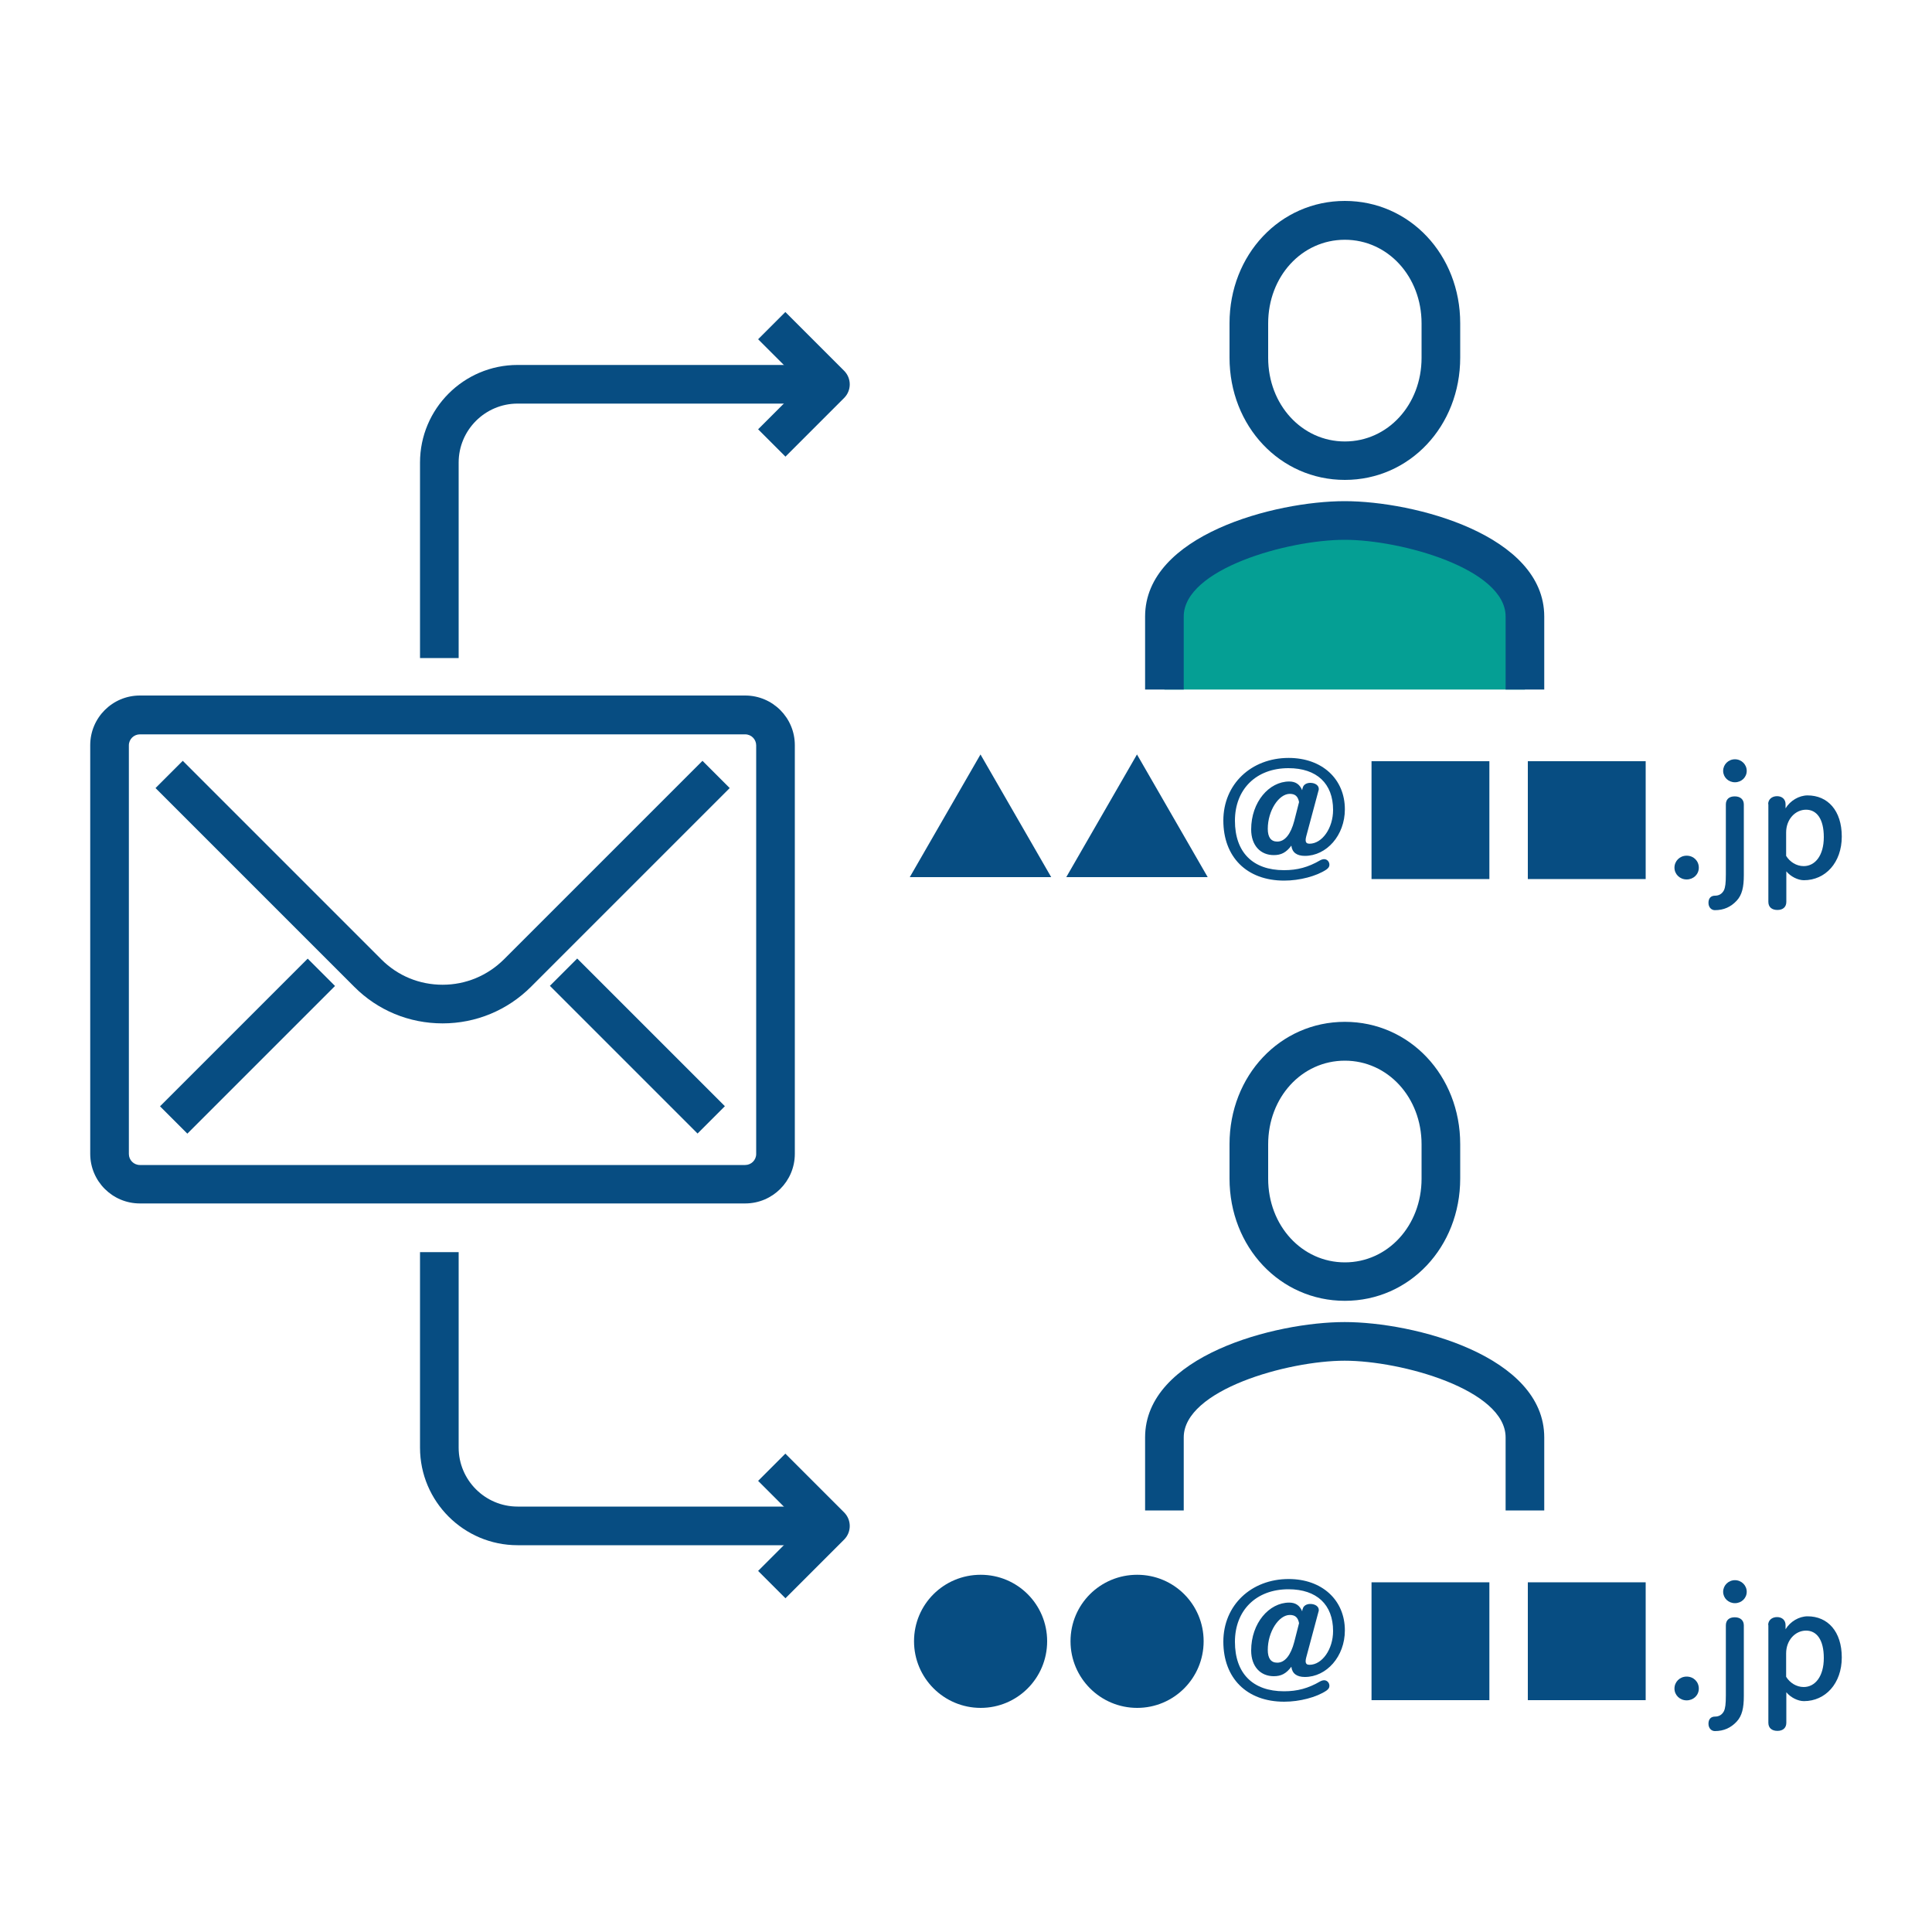
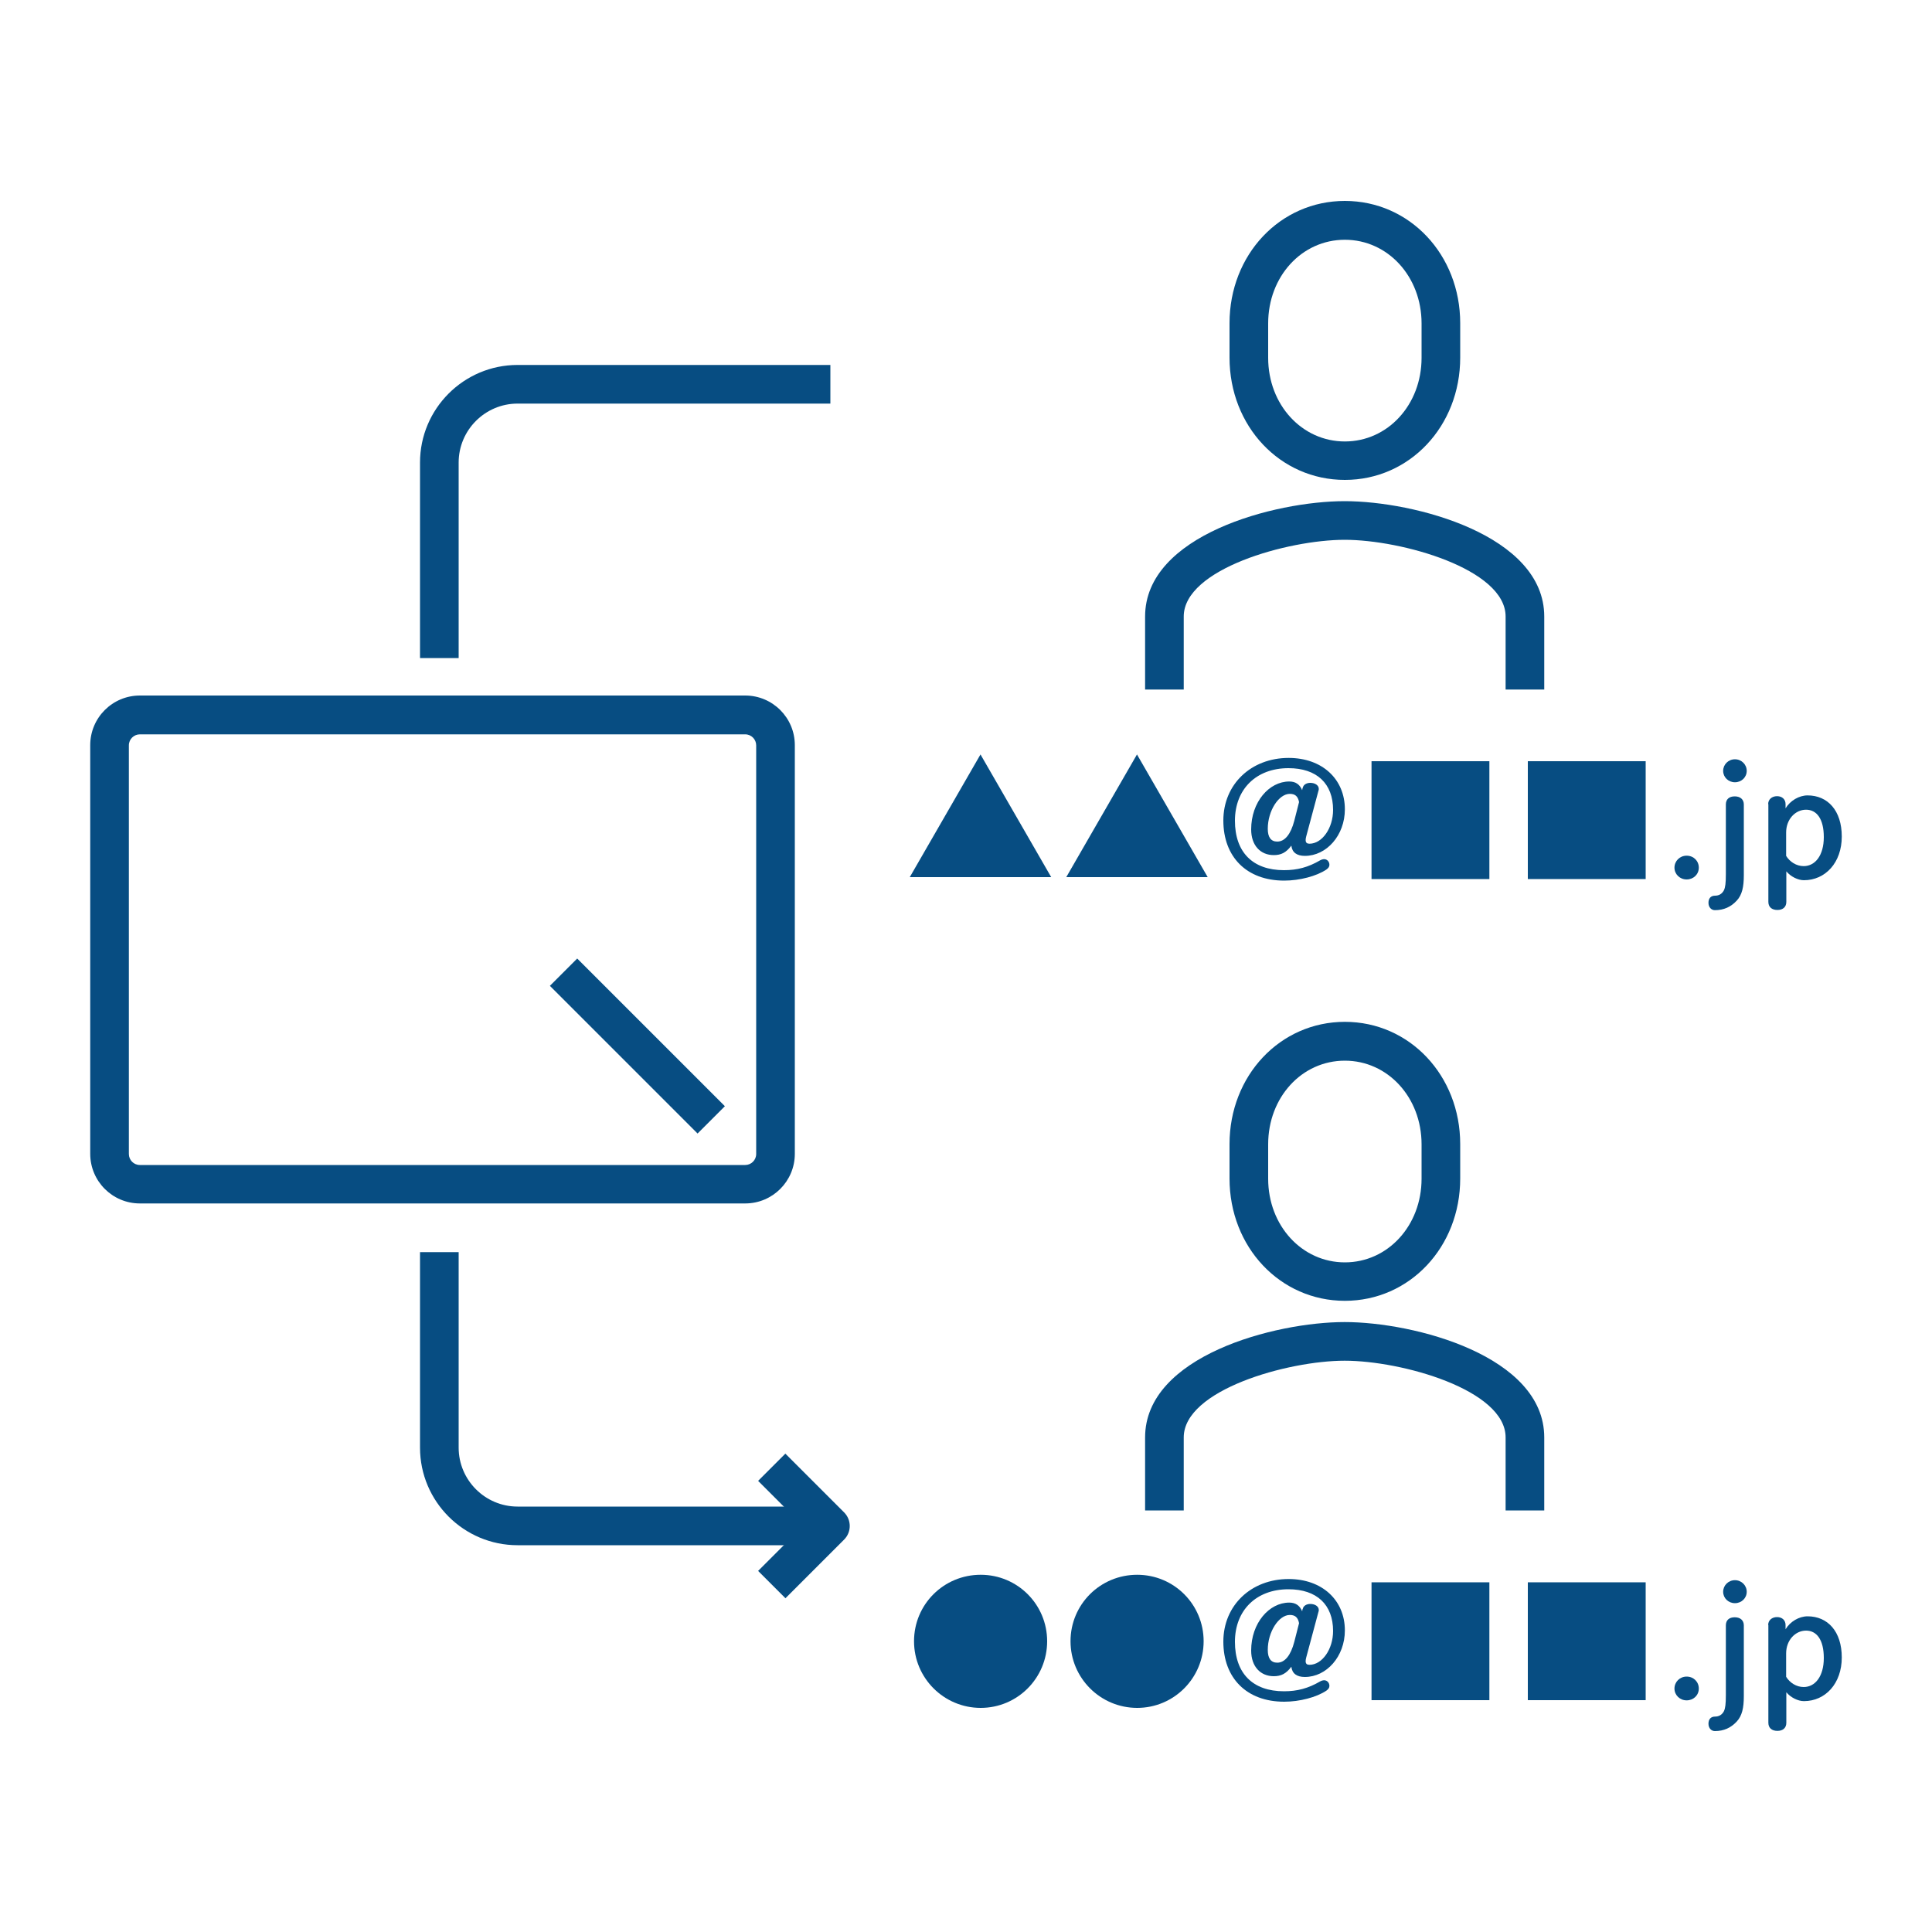
<svg xmlns="http://www.w3.org/2000/svg" id="_イヤー_2" viewBox="0 0 100 100">
  <defs>
    <style>.cls-1{fill:none;}.cls-2{fill:#074d82;}.cls-3{fill:#059f94;}</style>
  </defs>
  <g id="_イヤー_1-2">
    <g>
      <g>
        <g>
          <path class="cls-2" d="M38.57,62.29H7.24c-1.42,0-2.57-1.15-2.57-2.57v-21.15c0-1.42,1.15-2.57,2.57-2.57h31.33c1.42,0,2.57,1.15,2.57,2.57v21.15c0,1.42-1.15,2.57-2.57,2.57ZM7.24,38.01c-.31,0-.57,.25-.57,.57v21.15c0,.31,.25,.57,.57,.57h31.33c.31,0,.57-.25,.57-.57v-21.15c0-.31-.25-.57-.57-.57H7.24Z" />
-           <path class="cls-2" d="M22.91,52.97c-1.73,0-3.36-.67-4.58-1.9l-10.28-10.28,1.41-1.41,10.28,10.28c.85,.85,1.97,1.31,3.17,1.31s2.32-.47,3.17-1.31l10.28-10.28,1.41,1.41-10.28,10.28c-1.22,1.22-2.85,1.9-4.58,1.9Z" />
-           <rect class="cls-2" x="7.41" y="53.15" width="10.81" height="2" transform="translate(-34.54 24.92) rotate(-45)" />
          <rect class="cls-2" x="32" y="48.74" width="2" height="10.81" transform="translate(-28.63 39.19) rotate(-45)" />
        </g>
        <g>
          <path class="cls-2" d="M23.74,34.06h-2v-10.12c0-2.78,2.26-5.05,5.05-5.05h16.19v2H26.79c-1.68,0-3.05,1.37-3.05,3.05v10.12Z" />
-           <path class="cls-2" d="M40.65,23.63l-1.41-1.41,2.33-2.33-2.33-2.33,1.41-1.41,3.04,3.04c.39,.39,.39,1.02,0,1.41l-3.04,3.04Z" />
        </g>
        <g>
          <path class="cls-2" d="M42.98,79.98H26.79c-2.78,0-5.05-2.26-5.05-5.05v-10.12h2v10.12c0,1.68,1.37,3.05,3.05,3.05h16.19v2Z" />
          <path class="cls-2" d="M40.65,82.72l-1.41-1.41,2.33-2.33-2.33-2.33,1.41-1.41,3.04,3.04c.39,.39,.39,1.02,0,1.41l-3.04,3.04Z" />
        </g>
        <g>
          <path class="cls-2" d="M69.61,24.84c-3.35,0-5.97-2.78-5.97-6.33v-1.78c0-3.55,2.62-6.33,5.97-6.33s5.97,2.78,5.97,6.33v1.78c0,3.55-2.62,6.33-5.97,6.33Zm0-12.43c-2.23,0-3.97,1.9-3.97,4.33v1.78c0,2.43,1.75,4.33,3.97,4.33s3.97-1.9,3.97-4.33v-1.78c0-2.43-1.75-4.33-3.97-4.33Z" />
          <g>
-             <path class="cls-3" d="M78.93,35.69v-3.78c0-3.43-6.23-4.97-9.33-4.97s-9.33,1.55-9.33,4.97v3.78" />
            <path class="cls-2" d="M79.93,35.69h-2v-3.78c0-2.46-5.39-3.97-8.33-3.97s-8.33,1.51-8.33,3.97v3.78h-2v-3.78c0-4.22,6.73-5.97,10.33-5.97s10.33,1.75,10.33,5.97v3.78Z" />
          </g>
        </g>
        <g>
          <path class="cls-2" d="M69.61,67.33c-3.35,0-5.97-2.78-5.97-6.33v-1.78c0-3.55,2.62-6.33,5.97-6.33s5.97,2.78,5.97,6.33v1.78c0,3.55-2.62,6.33-5.97,6.33Zm0-12.43c-2.23,0-3.97,1.9-3.97,4.33v1.78c0,2.43,1.75,4.33,3.97,4.33s3.97-1.9,3.97-4.33v-1.78c0-2.43-1.75-4.33-3.97-4.33Z" />
          <path class="cls-2" d="M79.93,78.18h-2v-3.78c0-2.47-5.39-3.97-8.33-3.97s-8.33,1.51-8.33,3.97v3.78h-2v-3.78c0-4.22,6.73-5.97,10.33-5.97s10.33,1.75,10.33,5.97v3.78Z" />
        </g>
        <g>
          <path class="cls-2" d="M54.42,45.4h-7.33l3.66-6.35,3.66,6.35Z" />
          <path class="cls-2" d="M62.52,45.4h-7.33l3.66-6.35,3.66,6.35Z" />
          <path class="cls-2" d="M67.43,40.78c.03-.16,.19-.26,.39-.26,.25,0,.44,.13,.44,.31,0,.03,0,.07-.02,.11l-.63,2.35c-.02,.07-.03,.14-.03,.19,0,.14,.07,.19,.2,.19,.65,0,1.22-.8,1.22-1.75,0-1.36-.84-2.16-2.31-2.16-1.67,0-2.77,1.09-2.77,2.72s.92,2.56,2.54,2.56c.69,0,1.25-.15,1.87-.51,.07-.04,.15-.06,.21-.06,.15,0,.27,.13,.27,.29,0,.1-.05,.17-.16,.25-.51,.34-1.38,.57-2.18,.57-1.95,0-3.15-1.23-3.15-3.11s1.44-3.24,3.38-3.24c1.73,0,2.91,1.09,2.91,2.66,0,1.35-.95,2.41-2.07,2.41-.42,0-.66-.18-.7-.53-.27,.36-.53,.49-.91,.49-.68,0-1.17-.49-1.17-1.33,0-1.42,.93-2.48,1.97-2.48,.32,0,.54,.14,.67,.45l.02-.11Zm-.19,.74c-.06-.32-.22-.43-.48-.43-.57,0-1.14,.87-1.14,1.81,0,.43,.16,.66,.49,.66,.4,0,.7-.39,.88-1.07l.25-.98Z" />
          <path class="cls-2" d="M77.09,39.4v6.1h-6.1v-6.1h6.1Z" />
          <path class="cls-2" d="M85.18,39.4v6.1h-6.1v-6.1h6.1Z" />
          <path class="cls-2" d="M87.93,44.91c0,.35-.28,.61-.63,.61s-.63-.27-.63-.61,.27-.62,.63-.62,.63,.27,.63,.62Z" />
          <path class="cls-2" d="M90.26,45.3c0,.61-.09,1.02-.37,1.32-.3,.32-.66,.49-1.13,.49-.18,0-.33-.15-.33-.38s.12-.37,.34-.37c.2,0,.36-.09,.46-.28,.07-.15,.1-.36,.1-.83v-3.61c0-.27,.17-.42,.46-.42s.47,.16,.47,.42v3.67Zm.15-5.4c0,.33-.27,.59-.61,.59s-.61-.26-.61-.59,.27-.6,.61-.6,.61,.27,.61,.6Z" />
          <path class="cls-2" d="M91.52,41.62c0-.24,.19-.41,.46-.41s.44,.17,.44,.41v.22c.24-.4,.7-.67,1.14-.67,1.04,0,1.77,.78,1.77,2.13s-.85,2.26-1.96,2.26c-.31,0-.69-.19-.91-.46v1.58c0,.26-.17,.42-.46,.42s-.47-.15-.47-.42v-5.06Zm.93,2.68c.19,.31,.53,.53,.91,.53,.59,0,1.04-.55,1.04-1.5s-.37-1.42-.92-1.42-1.03,.49-1.03,1.18v1.2Z" />
        </g>
        <g>
          <path class="cls-2" d="M54.2,84.95c0,1.91-1.54,3.45-3.44,3.45s-3.45-1.54-3.45-3.45,1.54-3.44,3.45-3.44,3.44,1.54,3.44,3.44Z" />
          <path class="cls-2" d="M62.3,84.95c0,1.91-1.54,3.45-3.44,3.45s-3.45-1.54-3.45-3.45,1.54-3.44,3.45-3.44,3.44,1.54,3.44,3.44Z" />
          <path class="cls-2" d="M67.43,83.28c.03-.16,.19-.26,.39-.26,.25,0,.44,.13,.44,.31,0,.03,0,.07-.02,.11l-.63,2.35c-.02,.07-.03,.14-.03,.19,0,.14,.07,.19,.2,.19,.65,0,1.22-.8,1.22-1.75,0-1.36-.84-2.16-2.31-2.16-1.67,0-2.77,1.09-2.77,2.72s.92,2.56,2.54,2.56c.69,0,1.25-.15,1.87-.51,.07-.04,.15-.06,.21-.06,.15,0,.27,.13,.27,.29,0,.1-.05,.17-.16,.25-.51,.34-1.38,.57-2.18,.57-1.95,0-3.15-1.23-3.15-3.11s1.44-3.24,3.38-3.24c1.73,0,2.91,1.09,2.91,2.66,0,1.35-.95,2.41-2.07,2.41-.42,0-.66-.18-.7-.53-.27,.36-.53,.49-.91,.49-.68,0-1.17-.49-1.17-1.33,0-1.42,.93-2.48,1.97-2.48,.32,0,.54,.14,.67,.45l.02-.11Zm-.19,.74c-.06-.32-.22-.43-.48-.43-.57,0-1.14,.87-1.14,1.81,0,.43,.16,.66,.49,.66,.4,0,.7-.39,.88-1.07l.25-.98Z" />
          <path class="cls-2" d="M77.09,81.9v6.1h-6.1v-6.1h6.1Z" />
          <path class="cls-2" d="M85.18,81.9v6.1h-6.1v-6.1h6.1Z" />
          <path class="cls-2" d="M87.93,87.4c0,.35-.28,.61-.63,.61s-.63-.27-.63-.61,.27-.62,.63-.62,.63,.27,.63,.62Z" />
          <path class="cls-2" d="M90.26,87.79c0,.61-.09,1.02-.37,1.32-.3,.32-.66,.49-1.13,.49-.18,0-.33-.15-.33-.38s.12-.37,.34-.37c.2,0,.36-.09,.46-.28,.07-.15,.1-.36,.1-.83v-3.61c0-.27,.17-.42,.46-.42s.47,.16,.47,.42v3.67Zm.15-5.4c0,.33-.27,.59-.61,.59s-.61-.26-.61-.59,.27-.6,.61-.6,.61,.27,.61,.6Z" />
          <path class="cls-2" d="M91.52,84.11c0-.24,.19-.41,.46-.41s.44,.17,.44,.41v.22c.24-.4,.7-.67,1.14-.67,1.04,0,1.77,.78,1.77,2.13s-.85,2.26-1.96,2.26c-.31,0-.69-.19-.91-.46v1.58c0,.26-.17,.42-.46,.42s-.47-.15-.47-.42v-5.06Zm.93,2.68c.19,.31,.53,.53,.91,.53,.59,0,1.04-.55,1.04-1.5s-.37-1.42-.92-1.42-1.03,.49-1.03,1.18v1.2Z" />
        </g>
      </g>
      <rect class="cls-1" width="100" height="100" />
    </g>
  </g>
</svg>